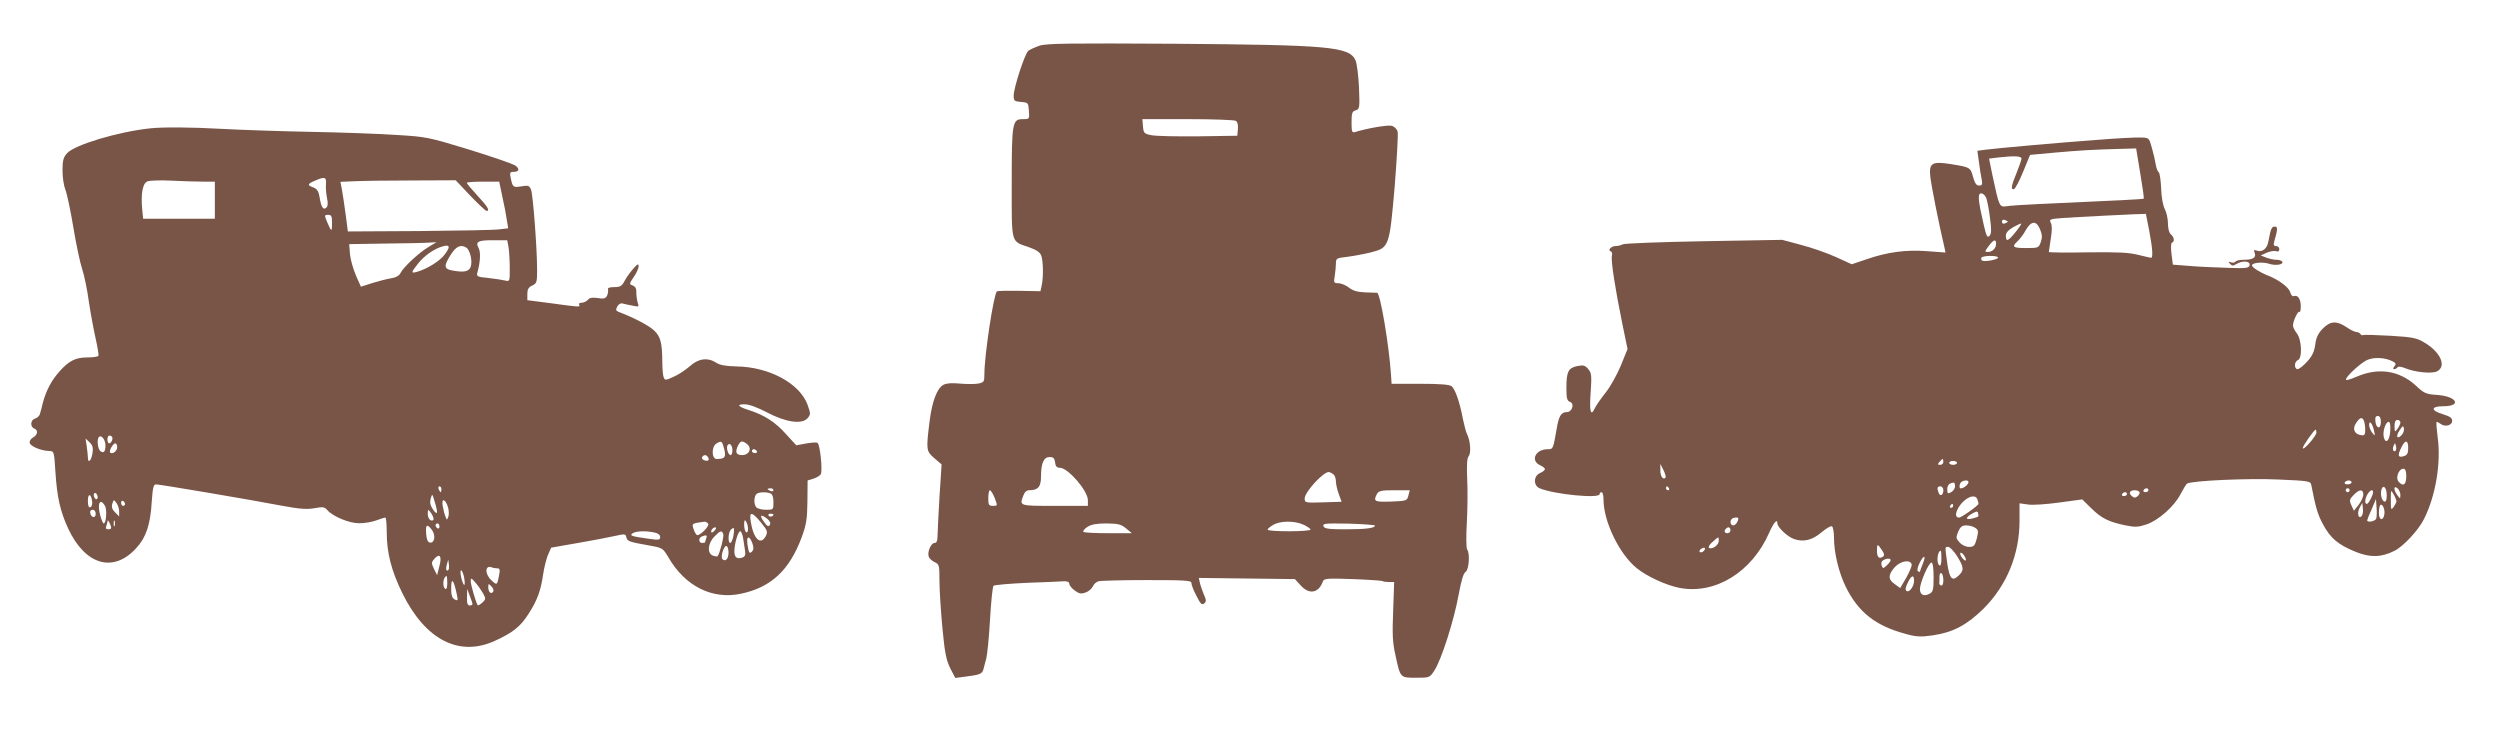
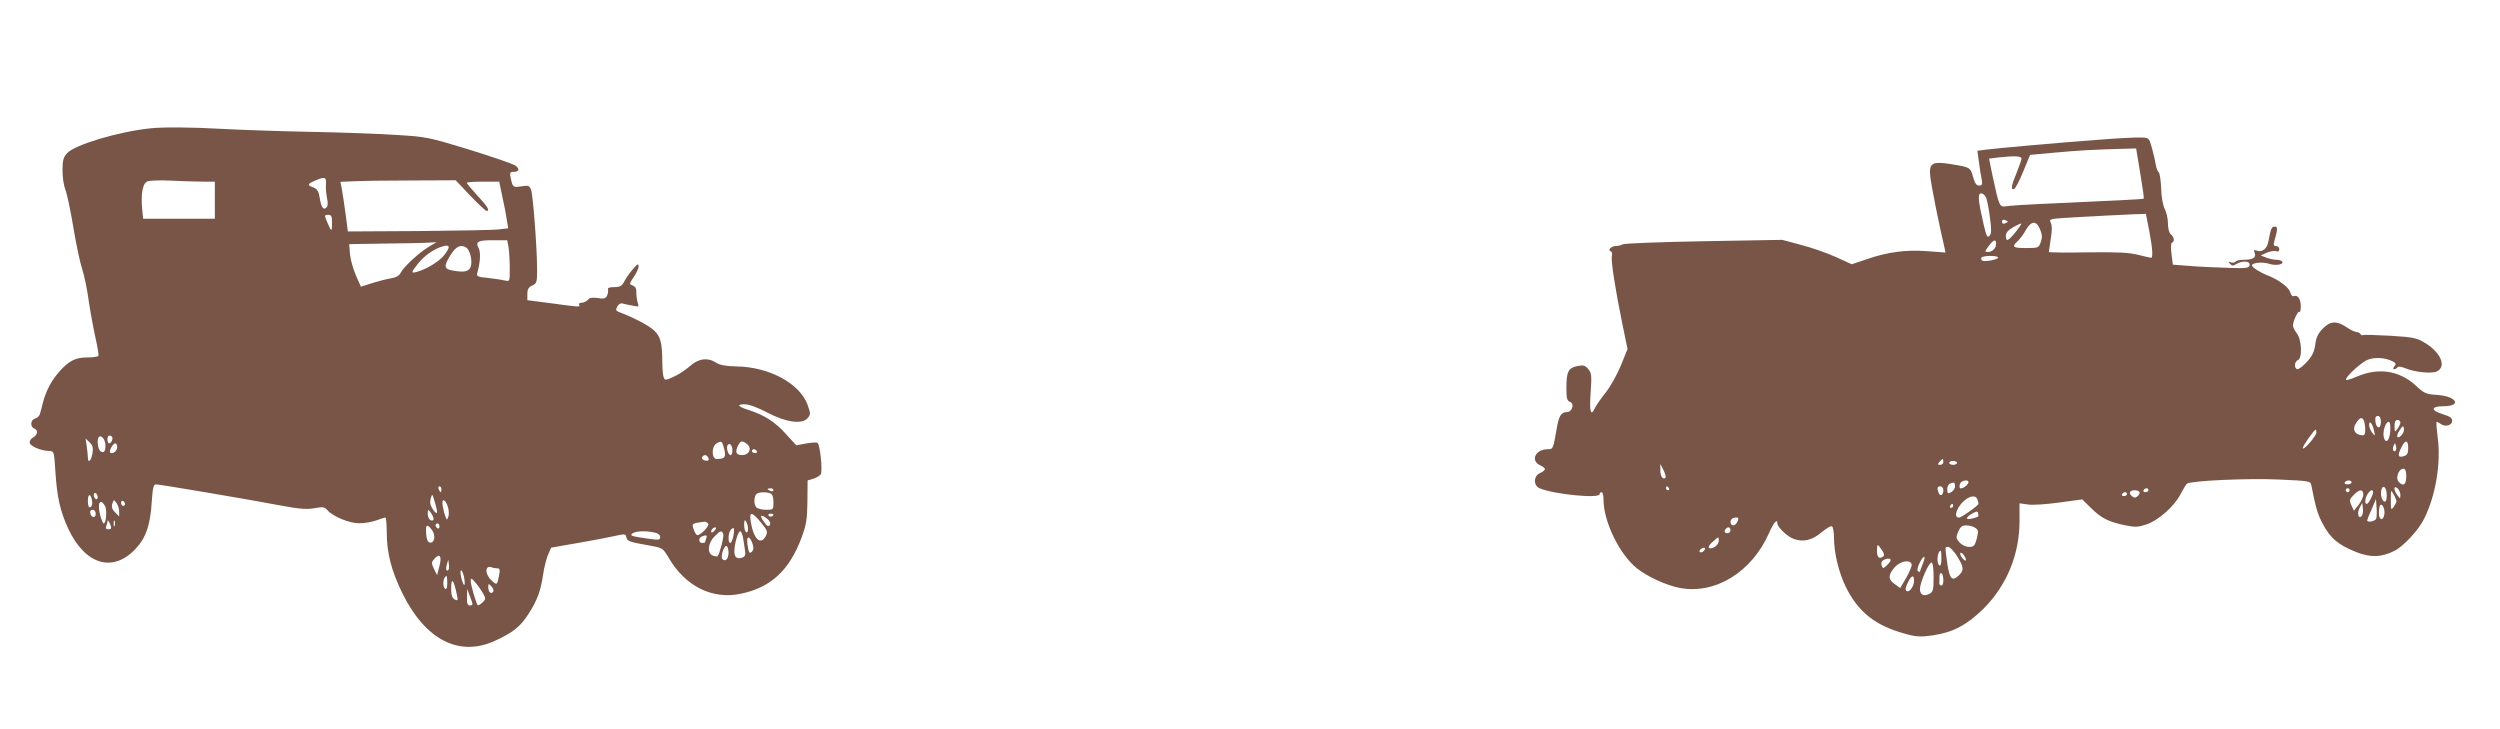
<svg xmlns="http://www.w3.org/2000/svg" version="1.0" width="1280pt" height="373pt" viewBox="0 0 1280 373" preserveAspectRatio="xMidYMid meet">
  <g transform="translate(0,373) scale(0.1,-0.1)" fill="#795548" stroke="none">
-     <path d="M5322 3496 c-23 -8 -49 -20 -57 -26 -18 -15 -75 -189 -75 -230 0 -26 3 -29 38 -32 36 -3 37 -4 40 -45 3 -43 3 -43 -31 -43 -54 0 -57 -16 -57 -329 0 -316 -6 -294 89 -327 37 -13 56 -26 62 -42 10 -27 12 -106 3 -151 l-7 -32 -108 2 c-60 1 -111 0 -115 -3 -17 -18 -64 -327 -64 -425 0 -38 -2 -41 -32 -47 -17 -3 -59 -3 -93 0 -41 4 -70 2 -84 -6 -33 -17 -58 -83 -71 -183 -19 -152 -18 -157 24 -193 l37 -32 -11 -168 c-5 -93 -10 -184 -10 -201 0 -23 -5 -33 -15 -33 -18 0 -38 -45 -30 -70 3 -9 17 -22 30 -28 24 -11 25 -16 25 -95 0 -46 7 -154 15 -241 12 -129 20 -166 40 -207 l26 -50 47 6 c80 10 90 14 97 38 3 12 10 38 15 57 5 19 14 109 19 199 5 89 13 167 18 172 4 4 82 11 173 15 91 3 176 7 190 8 15 0 25 -4 25 -13 0 -8 12 -23 27 -34 23 -17 33 -19 55 -11 16 5 32 19 38 31 5 12 18 24 30 27 11 3 122 6 248 6 197 0 227 -2 227 -15 0 -9 11 -38 26 -66 20 -41 28 -48 39 -39 12 10 12 17 -2 48 -8 21 -18 47 -20 60 l-5 23 246 -3 246 -3 29 -32 c44 -49 93 -40 114 20 6 15 20 17 154 12 81 -3 149 -8 152 -10 2 -3 17 -5 32 -5 l27 0 -5 -148 c-5 -120 -3 -163 12 -228 25 -116 24 -114 105 -114 69 0 70 0 94 37 36 54 101 259 124 387 14 75 25 112 36 118 17 10 23 96 8 114 -5 5 -6 65 -2 134 4 69 5 171 2 227 -3 74 -1 107 8 118 13 16 8 80 -9 113 -5 9 -14 44 -21 77 -16 86 -39 151 -57 167 -11 9 -56 13 -162 13 l-146 0 -3 45 c-10 153 -55 419 -71 421 -3 0 -31 1 -61 2 -41 2 -63 8 -84 25 -16 12 -40 22 -54 22 -23 0 -24 3 -18 38 3 20 6 49 6 64 0 25 3 27 58 33 31 4 86 14 122 23 93 24 94 29 121 340 11 139 18 264 15 277 -4 15 -16 27 -31 31 -20 5 -122 -12 -187 -32 -16 -5 -18 2 -18 50 0 47 3 56 21 61 21 7 21 12 17 119 -3 61 -11 123 -18 138 -33 69 -130 78 -930 84 -537 3 -652 2 -688 -10z m1006 -385 c8 -5 12 -22 10 -42 l-3 -34 -201 -3 c-110 -1 -218 1 -240 6 -36 7 -39 11 -42 45 l-3 37 233 0 c128 0 239 -4 246 -9z m-926 -1748 c2 -21 9 -28 25 -28 42 -1 143 -118 143 -166 l0 -29 -170 0 c-184 0 -181 -1 -160 54 6 17 17 26 30 26 45 0 60 18 60 70 0 69 14 100 44 100 19 0 25 -6 28 -27z m1430 -67 c4 -6 8 -21 8 -32 0 -12 6 -40 14 -62 l15 -41 -95 -3 c-92 -3 -94 -2 -94 20 0 34 100 141 125 135 11 -3 23 -11 27 -17z m-1739 -116 c15 -40 15 -40 -9 -40 -21 0 -24 4 -24 40 0 22 4 40 8 40 5 0 16 -18 25 -40z m2118 13 c-7 -27 -9 -28 -89 -31 -85 -3 -92 1 -72 39 9 16 22 19 89 19 l79 0 -7 -27z m-536 -150 c19 -9 35 -20 35 -25 0 -4 -49 -8 -110 -8 -60 0 -110 3 -110 8 0 4 12 15 28 24 35 22 111 23 157 1z m-910 -18 l30 -25 -121 0 c-66 0 -124 3 -127 7 -4 3 5 15 20 25 21 13 47 18 98 18 59 -1 75 -4 100 -25z m1275 14 c0 -13 -47 -19 -151 -19 -88 0 -108 3 -113 16 -5 14 9 15 129 13 74 -2 135 -7 135 -10z" />
    <path d="M770 3073 c-164 -17 -390 -85 -427 -128 -19 -21 -23 -38 -23 -89 0 -35 7 -79 15 -98 8 -20 26 -105 40 -189 14 -85 34 -181 45 -214 11 -33 27 -109 35 -170 9 -60 25 -146 35 -190 10 -44 16 -83 14 -87 -3 -4 -28 -8 -55 -8 -61 0 -94 -16 -142 -69 -43 -47 -70 -99 -87 -161 -6 -25 -13 -52 -16 -61 -3 -9 -14 -19 -24 -22 -24 -6 -27 -42 -5 -51 22 -8 18 -33 -6 -46 -11 -6 -19 -19 -17 -27 3 -18 58 -41 99 -42 26 -1 26 -1 33 -111 8 -126 25 -199 65 -286 87 -187 231 -229 348 -101 51 55 73 120 80 239 5 72 9 88 22 88 19 0 486 -79 648 -110 87 -16 124 -19 163 -12 44 8 52 7 67 -11 29 -32 113 -67 163 -66 25 0 63 6 85 14 22 8 43 15 48 15 4 0 7 -33 7 -72 0 -110 24 -201 81 -317 117 -237 290 -326 473 -242 92 42 131 73 172 138 44 67 63 119 75 203 5 35 17 81 25 100 l16 36 137 24 c75 13 160 29 190 36 50 11 54 11 58 -7 6 -21 12 -23 117 -42 69 -12 70 -13 99 -62 85 -146 223 -216 370 -185 154 32 249 120 312 290 23 63 28 92 29 182 l1 108 32 10 c17 6 33 16 36 23 9 24 -5 156 -18 160 -6 3 -33 1 -60 -4 l-48 -9 -55 60 c-54 60 -109 95 -187 120 -57 18 -66 30 -23 30 23 0 64 -15 114 -41 97 -51 178 -63 208 -31 17 20 17 23 1 69 -40 110 -197 195 -366 197 -53 1 -84 7 -102 19 -44 28 -91 22 -135 -18 -22 -19 -59 -44 -83 -54 -41 -19 -44 -19 -51 -3 -4 9 -7 47 -7 83 -1 93 -9 125 -40 155 -23 24 -104 67 -178 95 -20 7 -22 12 -13 29 7 13 18 19 28 16 9 -2 32 -8 51 -11 32 -7 34 -6 26 16 -4 13 -7 37 -7 52 1 19 -5 30 -18 35 -19 7 -19 9 5 44 14 20 25 45 25 55 -1 14 -6 12 -28 -13 -15 -17 -35 -45 -44 -62 -14 -27 -23 -32 -53 -32 -25 0 -35 -4 -32 -12 2 -7 0 -21 -5 -32 -8 -15 -17 -17 -48 -12 -27 4 -41 2 -50 -9 -7 -8 -21 -15 -32 -15 -10 0 -16 -4 -13 -10 8 -13 4 -13 -141 7 l-124 16 0 32 c0 24 6 34 25 43 23 11 25 17 25 79 0 112 -21 386 -31 412 -9 21 -14 23 -49 17 -43 -7 -45 -5 -55 42 -6 28 -4 32 14 32 30 0 34 16 7 34 -14 8 -120 45 -237 81 -206 63 -218 65 -368 74 -86 6 -284 13 -441 16 -157 3 -359 10 -450 15 -163 9 -302 10 -370 3z m899 -285 c-2 -18 1 -50 5 -71 6 -26 5 -42 -3 -50 -15 -15 -27 2 -35 55 -5 29 -13 41 -31 48 -33 12 -32 18 8 35 50 22 59 19 56 -17z m-627 12 l58 0 0 -95 0 -95 -184 0 -183 0 -5 48 c-7 81 2 132 26 143 11 5 68 7 125 4 57 -3 130 -5 163 -5z m1366 -72 c41 -43 79 -78 83 -78 19 0 7 21 -46 78 -30 33 -55 62 -55 66 0 3 37 6 83 6 l83 0 16 -77 c10 -43 20 -97 23 -120 l7 -42 -44 -5 c-24 -4 -208 -7 -410 -9 l-367 -2 -11 85 c-6 47 -15 104 -19 127 l-8 42 71 3 c39 2 172 4 295 4 l224 1 75 -79z m-708 -140 c0 -47 -3 -47 -25 5 -15 36 -14 37 5 37 17 0 20 -7 20 -42z m904 -125 c3 -21 6 -69 6 -107 0 -68 0 -68 -25 -62 -13 3 -52 9 -86 13 -55 5 -60 8 -55 27 15 52 18 104 7 125 -18 34 -5 41 73 41 l73 0 7 -37z m-409 3 c-48 -28 -128 -102 -144 -133 -7 -15 -24 -24 -49 -28 -20 -3 -63 -14 -95 -24 l-59 -19 -25 56 c-14 32 -28 81 -31 109 l-4 53 188 3 c104 1 205 3 224 5 l35 2 -40 -24z m81 -40 c-25 -33 -86 -71 -138 -87 -35 -10 -35 -6 2 41 33 42 84 77 128 89 36 10 39 -3 8 -43z m112 36 c19 -13 32 -70 22 -98 -10 -26 -36 -30 -99 -18 -38 8 -39 24 -3 80 27 43 51 54 80 36z m-1848 -1012 c0 -33 -9 -43 -27 -29 -13 12 -18 61 -6 72 12 12 33 -15 33 -43z m33 44 c8 -8 -3 -34 -14 -34 -5 0 -9 9 -9 20 0 19 11 26 23 14z m-100 -87 c-6 -37 -23 -52 -23 -19 0 9 -3 35 -6 57 l-6 40 21 -20 c16 -16 19 -28 14 -58z m3235 24 c10 -42 4 -51 -39 -51 -26 0 -27 64 -1 79 26 16 29 14 40 -28z m116 26 c28 -21 13 -57 -25 -57 -31 0 -37 16 -19 51 13 23 20 24 44 6z m-3224 -17 c0 -20 -25 -38 -36 -27 -8 7 15 47 26 47 6 0 10 -9 10 -20z m3150 -16 c0 -13 -4 -24 -9 -24 -13 0 -24 37 -16 50 10 16 25 1 25 -26z m125 -4 c3 -5 -1 -10 -9 -10 -9 0 -16 5 -16 10 0 6 4 10 9 10 6 0 13 -4 16 -10z m-250 -31 c10 -15 -1 -23 -20 -15 -9 3 -13 10 -10 16 8 13 22 13 30 -1z m-1365 -164 c0 -8 -2 -15 -4 -15 -2 0 -6 7 -10 15 -3 8 -1 15 4 15 6 0 10 -7 10 -15z m1700 -5 c0 -5 -7 -7 -15 -4 -8 4 -15 8 -15 10 0 2 7 4 15 4 8 0 15 -4 15 -10z m-3460 -36 c0 -8 -4 -12 -10 -9 -5 3 -10 13 -10 21 0 8 5 12 10 9 6 -3 10 -13 10 -21z m3444 20 c11 -4 16 -19 16 -45 0 -39 0 -39 -39 -39 -21 0 -43 6 -49 13 -14 16 -12 59 3 69 12 9 48 10 69 2z m-3472 -43 c2 -13 -3 -26 -9 -28 -9 -3 -13 7 -13 33 0 41 17 37 22 -5z m1765 -56 c-2 -5 -12 3 -21 18 -13 19 -16 35 -11 54 8 27 8 27 21 -17 8 -25 13 -49 11 -55z m-1627 6 l0 -25 -21 21 c-15 15 -19 27 -14 44 7 22 8 22 21 4 8 -10 14 -30 14 -44z m30 38 c0 -5 -4 -9 -10 -9 -5 0 -10 7 -10 16 0 8 5 12 10 9 6 -3 10 -10 10 -16z m1654 -17 c5 -17 5 -39 1 -49 -7 -17 -7 -17 -14 2 -5 11 -11 35 -14 53 -9 44 14 39 27 -6z m-1757 9 c12 -19 7 -91 -6 -91 -4 0 -12 19 -18 42 -16 60 -1 90 24 49z m-47 -42 c0 -24 -23 -21 -28 4 -2 10 3 17 12 17 10 0 16 -9 16 -21z m1730 -26 c0 -7 -6 -10 -15 -7 -8 4 -15 18 -15 33 1 25 1 25 15 7 8 -11 15 -26 15 -33z m1676 -18 c34 -42 36 -48 24 -71 -26 -48 -62 -13 -76 74 -9 55 5 54 52 -3z m64 41 c0 -11 -19 -15 -25 -6 -3 5 1 10 9 10 9 0 16 -2 16 -4z m-31 -23 c14 -12 18 -22 12 -31 -6 -11 -14 -6 -30 17 -25 34 -15 41 18 14z m-3360 -45 c1 -5 -6 -8 -15 -8 -11 0 -14 5 -10 16 3 9 6 21 7 27 0 12 17 -20 18 -35z m18 10 c-3 -7 -5 -2 -5 12 0 14 2 19 5 13 2 -7 2 -19 0 -25z m3243 -16 c0 -13 -4 -20 -10 -17 -5 3 -10 21 -10 38 0 24 3 28 10 17 5 -8 10 -25 10 -38z m-204 26 c7 -11 -38 -58 -56 -58 -4 0 -13 13 -18 29 -11 31 -12 31 55 40 6 0 15 -4 19 -11z m-1376 -14 c0 -8 -4 -12 -10 -9 -5 3 -10 10 -10 16 0 5 5 9 10 9 6 0 10 -7 10 -16z m-38 -18 c20 -28 13 -68 -11 -64 -11 2 -17 16 -19 46 -4 47 5 52 30 18z m1448 -1 c-7 -9 -15 -13 -17 -11 -7 7 7 26 19 26 6 0 6 -6 -2 -15z m95 -29 c-4 -20 -11 -36 -16 -36 -13 0 -11 54 3 68 17 17 20 9 13 -32z m-406 18 c20 -4 31 -12 31 -24 0 -15 -7 -16 -62 -8 -86 12 -97 16 -78 28 17 11 64 13 109 4z m354 -9 c5 -11 -18 -100 -29 -113 -1 -2 -12 -1 -23 3 -31 10 -28 62 6 97 30 32 39 34 46 13z m102 -22 c3 -21 8 -50 10 -65 3 -20 -1 -28 -15 -33 -28 -9 -40 2 -40 33 0 38 19 102 30 102 5 0 12 -17 15 -37z m-189 1 c-3 -9 -6 -18 -6 -20 0 -2 -7 -4 -15 -4 -18 0 -20 26 -2 33 23 10 29 7 23 -9z m237 -28 c6 -19 6 -31 -2 -39 -14 -14 -17 -10 -24 36 -7 45 11 47 26 3z m-123 -46 c0 -31 -16 -48 -31 -33 -12 12 9 75 22 67 5 -3 9 -18 9 -34z m-1481 -71 l-11 -44 -16 32 c-14 30 -14 34 3 53 27 30 39 11 24 -41z m47 -17 c-11 -10 -15 4 -8 28 l7 25 3 -23 c2 -13 1 -26 -2 -30z m251 8 c12 0 14 -7 8 -37 -9 -50 -11 -51 -40 -23 -34 32 -32 79 3 65 7 -3 21 -5 29 -5z m-171 -45 c9 -50 -1 -54 -14 -5 -5 22 -6 40 -1 40 4 0 11 -16 15 -35z m-86 -31 c0 -21 -4 -33 -10 -29 -17 10 -11 65 7 65 2 0 3 -16 3 -36z m185 -55 c13 -24 12 -28 -5 -44 -11 -10 -22 -16 -24 -14 -8 10 -36 105 -36 123 1 19 3 18 26 -9 14 -16 31 -42 39 -56z m-139 11 c10 -46 10 -48 -8 -39 -13 7 -18 21 -18 56 0 56 11 49 26 -17z m189 1 c-10 -16 -25 -3 -25 22 0 20 1 20 16 5 9 -9 13 -21 9 -27z m-106 -63 c1 -5 -6 -8 -14 -8 -11 0 -15 11 -14 43 l1 42 13 -35 c7 -19 14 -38 14 -42z" />
    <path d="M10740 3014 c-206 -15 -506 -42 -570 -50 l-46 -6 8 -56 c4 -32 10 -72 14 -89 5 -28 3 -33 -13 -33 -14 0 -22 12 -31 44 -13 49 -15 50 -115 66 -95 15 -111 5 -104 -63 4 -42 45 -248 73 -366 l5 -24 -94 7 c-110 8 -201 -4 -309 -41 l-77 -26 -81 37 c-44 20 -124 48 -178 62 l-97 26 -400 -7 c-220 -4 -408 -11 -417 -16 -9 -5 -26 -9 -37 -9 -22 0 -41 -22 -24 -27 6 -2 9 -13 6 -23 -6 -23 17 -171 54 -351 l26 -126 -34 -84 c-19 -46 -54 -109 -78 -139 -24 -30 -48 -65 -54 -77 -22 -49 -30 -23 -23 75 6 88 5 102 -12 122 -16 19 -24 22 -55 16 -47 -9 -57 -29 -57 -111 0 -55 3 -67 19 -73 24 -9 10 -52 -17 -52 -29 0 -41 -20 -52 -86 -18 -104 -18 -104 -46 -104 -62 0 -90 -58 -39 -82 14 -6 25 -15 25 -20 0 -5 -11 -14 -25 -20 -34 -15 -35 -64 -2 -78 72 -31 307 -54 307 -30 0 6 5 10 10 10 6 0 10 -17 10 -38 0 -112 81 -279 170 -351 53 -43 152 -88 219 -101 183 -35 371 81 459 282 23 52 42 74 42 49 0 -21 53 -70 86 -81 50 -17 94 -5 142 36 23 19 46 33 52 29 5 -3 10 -30 10 -58 0 -78 25 -180 61 -253 64 -129 152 -198 304 -239 57 -16 78 -17 141 -8 103 15 175 53 260 137 119 119 184 278 184 449 l0 90 43 -6 c23 -4 95 1 160 10 l118 16 47 -46 c52 -51 88 -69 175 -87 49 -10 65 -9 107 5 62 21 143 93 175 156 14 26 28 50 33 53 24 15 312 28 465 21 160 -7 167 -8 171 -29 22 -113 32 -149 59 -199 38 -72 78 -106 167 -142 76 -31 133 -29 200 5 46 23 122 105 150 161 60 117 89 289 71 419 -5 41 -8 76 -6 79 3 2 11 -2 19 -8 23 -19 61 -10 61 14 0 15 -11 23 -47 34 -64 19 -63 41 1 41 98 0 70 51 -31 58 -57 4 -67 8 -108 47 -86 79 -194 95 -307 45 -26 -11 -48 -18 -51 -15 -9 9 69 83 106 101 36 17 95 14 134 -7 15 -8 17 -13 7 -25 -7 -9 -8 -14 -1 -14 6 0 13 4 17 9 3 6 19 4 39 -4 50 -21 139 -30 164 -16 50 26 17 99 -65 147 -39 24 -60 28 -176 35 -72 4 -134 6 -138 3 -4 -2 -10 0 -14 6 -3 5 -12 10 -20 10 -8 0 -31 11 -51 25 -51 34 -83 32 -122 -8 -23 -24 -34 -46 -38 -82 -5 -36 -16 -59 -42 -87 -19 -21 -41 -38 -48 -38 -19 0 -18 39 1 46 24 9 20 105 -5 137 -11 14 -20 32 -20 40 0 23 26 78 33 70 4 -3 7 9 7 28 0 38 -15 60 -35 53 -7 -3 -15 5 -19 19 -6 25 -57 64 -116 87 -39 15 -79 41 -80 51 0 14 54 19 86 9 35 -12 78 -5 69 11 -4 5 -17 9 -30 9 -13 0 -36 5 -52 11 l-28 11 30 14 c17 7 38 11 48 8 11 -4 17 0 17 10 0 9 -7 16 -16 16 -12 0 -15 6 -10 23 18 63 19 77 3 77 -16 0 -21 -11 -32 -72 -6 -41 -32 -62 -61 -51 -14 5 -16 3 -10 -12 9 -24 -9 -35 -56 -35 -20 0 -39 -4 -43 -10 -3 -5 -13 -6 -23 -3 -14 5 -15 4 -4 -8 10 -11 16 -11 32 -1 31 19 72 16 68 -5 -3 -16 -15 -18 -121 -14 -64 2 -152 6 -194 10 l-78 6 -7 55 c-4 32 -3 56 3 58 14 5 11 28 -6 42 -9 7 -15 29 -15 55 0 23 -7 57 -16 74 -10 19 -18 64 -19 108 -2 42 -7 78 -13 82 -5 3 -12 22 -15 41 -3 19 -12 58 -20 85 -14 50 -14 50 -58 51 -24 1 -123 -4 -219 -12z m218 -171 c12 -70 20 -129 18 -130 -3 -3 -118 -9 -544 -28 -70 -3 -141 -8 -159 -11 -36 -5 -37 -4 -72 160 l-17 84 50 6 c80 9 116 7 116 -6 0 -7 -12 -40 -25 -73 -28 -67 -31 -89 -13 -83 7 3 28 43 47 90 l35 85 131 12 c125 11 188 15 341 19 l71 2 21 -127z m-788 -128 c5 -14 14 -60 19 -102 8 -61 7 -81 -3 -91 -11 -11 -16 -1 -30 60 -29 125 -31 158 -12 158 9 0 21 -11 26 -25z m834 -166 c17 -89 20 -139 10 -139 -3 0 -33 7 -66 15 -46 12 -104 15 -258 13 -110 -2 -200 -1 -200 2 0 3 5 33 10 68 7 42 7 69 0 81 -9 18 -5 20 63 25 52 4 407 22 424 21 0 0 8 -39 17 -86z m-724 46 c0 -2 -7 -5 -15 -9 -9 -3 -15 0 -15 9 0 9 6 12 15 9 8 -4 15 -7 15 -9z m39 -54 c-37 -46 -49 -51 -49 -18 0 15 12 29 38 44 20 11 39 20 41 18 1 -2 -12 -22 -30 -44z m126 15 c11 -26 12 -41 4 -65 -11 -30 -12 -31 -75 -31 -68 0 -76 6 -44 35 12 11 31 36 42 57 28 48 54 50 73 4z m-225 -74 c0 -23 -19 -42 -42 -42 -17 0 -17 2 4 30 25 34 38 38 38 12z m10 -71 c0 -10 -69 -23 -82 -15 -4 3 -6 10 -3 15 8 11 85 12 85 0z m1960 -842 c0 -38 -24 -35 -28 4 -2 19 1 27 12 27 11 0 16 -10 16 -31z m-86 5 c3 -9 6 -29 6 -46 0 -24 -4 -29 -21 -26 -35 5 -46 32 -26 62 20 30 32 33 41 10z m186 -7 c0 -7 -7 -22 -15 -33 -14 -18 -14 -17 -15 14 0 22 5 32 15 32 8 0 15 -6 15 -13z m-135 -42 c6 -29 6 -29 -9 -11 -9 11 -16 29 -16 40 0 28 17 8 25 -29z m83 -2 c-3 -50 -24 -69 -33 -31 -7 28 9 78 25 78 7 0 10 -18 8 -47z m58 -21 c-24 -24 -31 -6 -10 25 16 24 19 26 22 9 2 -10 -3 -25 -12 -34z m-436 13 c0 -17 -69 -96 -70 -79 0 10 58 94 66 94 2 0 4 -7 4 -15z m470 -79 c0 -26 -5 -36 -21 -41 -30 -10 -35 1 -16 40 21 45 37 45 37 1z m-64 -13 c-11 -11 -19 6 -11 24 8 17 8 17 12 0 3 -10 2 -21 -1 -24z m-2316 -58 c0 -8 -7 -15 -16 -15 -14 0 -14 3 -4 15 7 8 14 15 16 15 2 0 4 -7 4 -15z m70 -5 c0 -5 -9 -10 -20 -10 -11 0 -20 5 -20 10 0 6 9 10 20 10 11 0 20 -4 20 -10z m-1493 -76 c-12 -13 -27 9 -26 39 l0 32 16 -32 c9 -18 14 -36 10 -39z m3793 6 c0 -43 -17 -53 -40 -25 -16 19 2 65 25 65 11 0 15 -11 15 -40z m-2242 -32 c-5 -15 -35 -34 -43 -27 -3 4 -3 14 1 23 7 18 48 23 42 4z m1962 2 c0 -5 -9 -10 -21 -10 -11 0 -17 5 -14 10 3 6 13 10 21 10 8 0 14 -4 14 -10z m-2030 -20 c0 -10 -9 -24 -20 -30 -17 -9 -20 -8 -20 14 0 22 10 33 33 35 4 1 7 -8 7 -19z m-1465 -10 c3 -5 1 -10 -4 -10 -6 0 -11 5 -11 10 0 6 2 10 4 10 3 0 8 -4 11 -10z m1405 -9 c0 -26 -16 -35 -24 -15 -10 25 -7 34 9 34 8 0 15 -9 15 -19z m2270 -27 c0 -24 -4 -34 -12 -32 -15 5 -22 42 -14 64 10 25 26 5 26 -32z m70 2 c-1 -21 -1 -21 -15 -2 -21 27 -20 53 0 36 8 -7 15 -22 15 -34z m-1290 24 c0 -5 -7 -10 -16 -10 -8 0 -12 5 -9 10 3 6 10 10 16 10 5 0 9 -4 9 -10z m1030 0 c0 -5 -4 -10 -10 -10 -5 0 -10 5 -10 10 0 6 5 10 10 10 6 0 10 -4 10 -10z m-1076 -9 c3 -5 -1 -14 -9 -21 -12 -10 -18 -10 -30 0 -18 15 -11 30 15 30 10 0 21 -4 24 -9z m1146 -13 c0 -13 -11 -36 -24 -53 l-24 -30 -13 28 c-11 24 -10 30 11 52 29 31 50 32 50 3z m50 12 c0 -16 -23 -60 -32 -60 -12 0 -10 27 4 50 13 21 28 27 28 10z m120 -46 c0 -5 -7 -19 -15 -30 -13 -17 -14 -15 -14 36 0 53 0 54 14 30 8 -14 14 -30 15 -36z m-1380 36 c0 -5 -7 -10 -16 -10 -8 0 -12 5 -9 10 3 6 10 10 16 10 5 0 9 -4 9 -10z m-766 -26 c3 -9 6 -19 6 -23 0 -9 -87 -71 -100 -71 -20 0 -20 22 -1 54 30 48 83 71 95 40z m2042 -100 c-5 -13 -46 -21 -46 -8 0 3 10 29 23 57 l22 52 3 -44 c2 -24 1 -50 -2 -57z m-2166 66 c0 -5 -5 -10 -11 -10 -5 0 -7 5 -4 10 3 6 8 10 11 10 2 0 4 -4 4 -10z m2091 -53 c-17 -17 -24 18 -9 45 l13 23 3 -29 c2 -16 -1 -33 -7 -39z m117 11 c-5 -37 -28 -33 -28 5 0 18 3 37 7 41 10 10 25 -21 21 -46z m-2080 -13 c-2 -2 -15 -6 -31 -10 -35 -9 -35 6 1 26 22 12 28 13 30 1 2 -7 2 -15 0 -17z m-1228 -9 c0 -16 -14 -36 -26 -36 -14 0 -19 22 -7 33 7 8 33 10 33 3z m1214 -49 c16 -11 16 -18 7 -55 -10 -37 -15 -42 -40 -42 -16 0 -36 9 -48 23 -19 20 -19 25 -7 55 11 25 20 32 42 32 16 0 36 -6 46 -13z m-1254 -12 c0 -8 -7 -15 -15 -15 -16 0 -20 12 -8 23 11 12 23 8 23 -8z m-60 -55 c0 -21 -34 -45 -50 -35 -5 3 2 17 18 30 33 30 32 29 32 5z m835 -46 c14 -21 15 -28 4 -35 -19 -12 -29 -1 -29 32 0 36 3 36 25 3z m-913 -6 c-6 -6 -15 -8 -19 -4 -4 4 -1 11 7 16 19 12 27 3 12 -12z m1298 -25 c36 -58 37 -73 7 -101 -32 -30 -45 -16 -57 63 -12 89 -13 85 5 85 8 0 28 -21 45 -47z m-80 -14 c0 -24 -4 -38 -10 -34 -17 10 -11 75 7 75 2 0 3 -18 3 -41z m120 11 c6 -11 7 -20 3 -20 -5 0 -14 9 -21 20 -7 11 -8 20 -2 20 5 0 14 -9 20 -20z m-215 -36 c-8 -20 -15 -38 -15 -41 0 -2 -4 -1 -10 2 -5 3 -3 20 7 40 22 46 37 45 18 -1z m-165 18 c0 -5 -9 -17 -20 -27 -18 -17 -20 -17 -26 0 -4 10 -1 21 7 26 18 11 39 12 39 1z m108 -23 c1 -8 -12 -38 -28 -67 l-31 -53 -30 22 c-33 23 -32 47 3 86 30 32 81 40 86 12z m112 -64 c0 -65 -3 -76 -21 -85 -28 -16 -49 -5 -49 24 0 32 45 136 59 136 7 0 11 -29 11 -75z m50 -16 c0 -18 -5 -29 -11 -27 -6 2 -10 7 -10 11 1 4 1 19 1 33 0 14 4 23 10 19 6 -3 10 -20 10 -36z m-150 -2 c0 -29 -24 -62 -38 -53 -8 5 -7 17 5 41 19 40 33 45 33 12z" />
  </g>
</svg>